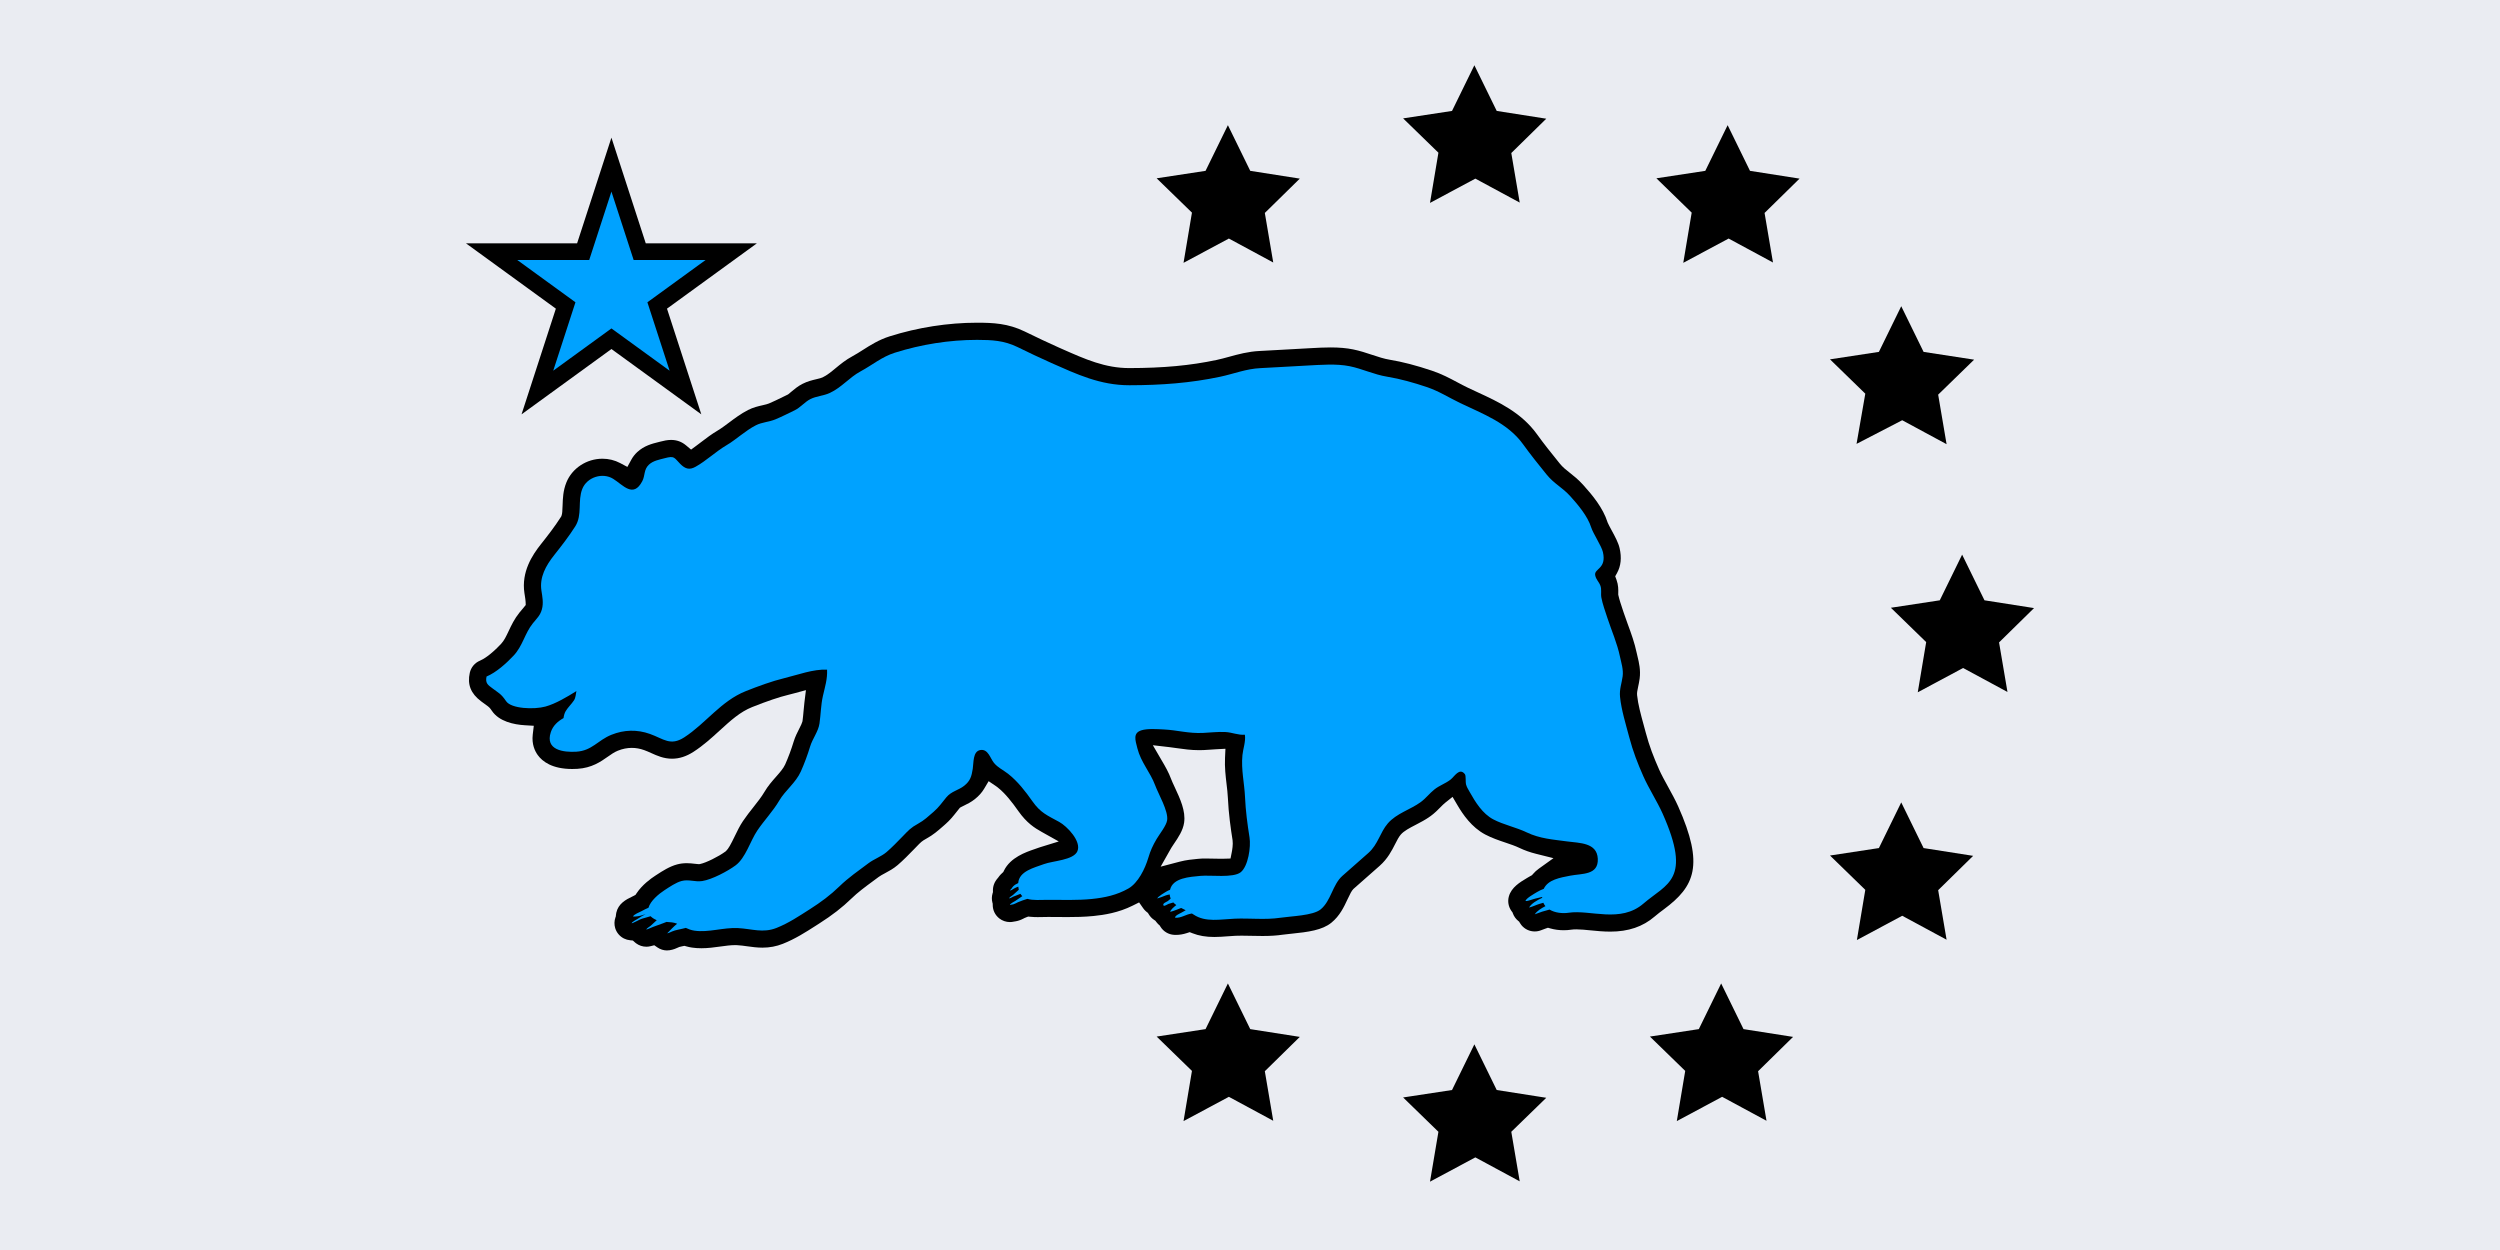
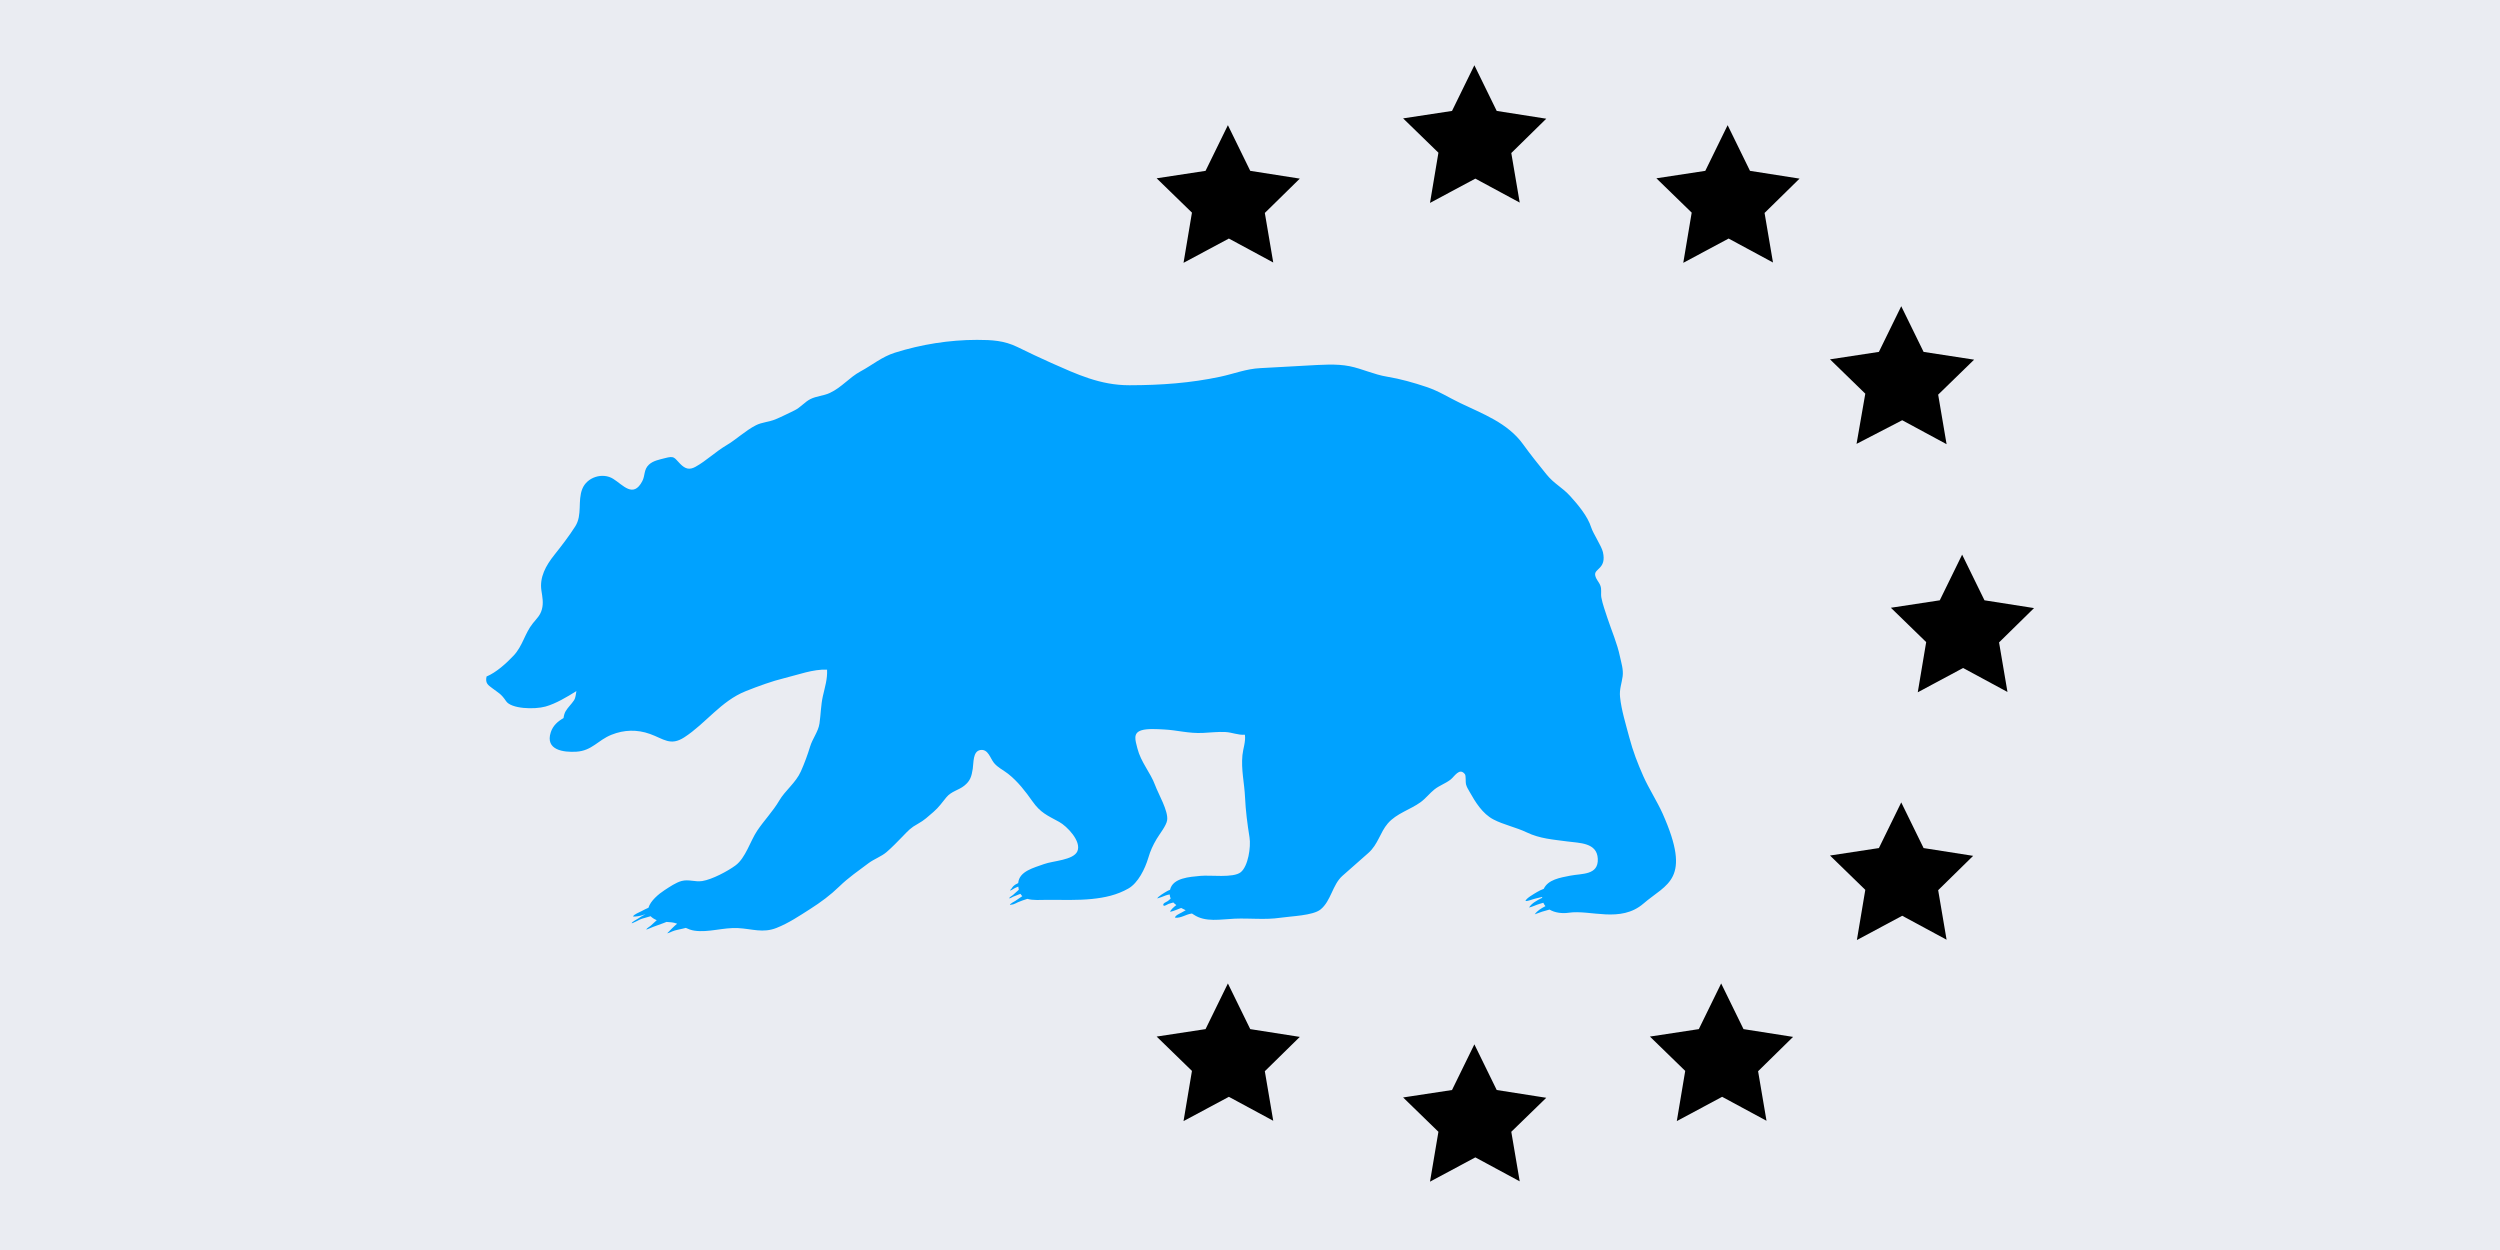
<svg xmlns="http://www.w3.org/2000/svg" id="Layer_1" version="1.1" viewBox="0 0 900 450">
  <defs>
    <style>
      .st0 {
        fill: #eaecf2;
      }

      .st1 {
        fill: #00a2ff;
      }
    </style>
  </defs>
  <rect class="st0" width="900" height="450" />
  <path d="M517.831,407.444l-12.709-12.359,17.606-2.682,8.045-16.44,8.045,16.44,17.839,2.798-12.592,12.243,3.031,17.839-15.974-8.628-16.323,8.745,3.031-17.956ZM429.102,385.524l-12.709-12.359,17.606-2.682,8.045-16.44,8.045,16.44,17.839,2.798-12.592,12.359,3.031,17.839-15.974-8.628-16.323,8.745,3.031-18.072ZM606.677,385.524l-12.709-12.359,17.606-2.682,8.045-16.44,8.045,16.44,17.839,2.798-12.592,12.359,3.031,17.839-15.974-8.628-16.323,8.745,3.031-18.072ZM671.505,320.347l-12.709-12.359,17.606-2.682,8.045-16.44,8.045,16.44,17.839,2.798-12.592,12.359,3.031,17.839-15.974-8.628-16.323,8.745,3.031-18.072ZM693.425,231.151l-12.709-12.359,17.606-2.682,8.045-16.44,8.045,16.44,17.839,2.798-12.592,12.359,3.031,17.839-15.974-8.628-16.323,8.745,3.031-18.072ZM340.373,231.151l-12.709-12.359,17.606-2.682,8.045-16.44,8.045,16.44,17.839,2.798-12.592,12.359,3.031,17.839-15.974-8.628-16.323,8.745,3.031-18.072ZM684.797,151.283l-16.44,8.511,3.148-18.072-12.709-12.359,17.606-2.682,8.045-16.44,8.045,16.44,18.189,2.798-12.942,12.592,3.031,17.839-15.974-8.628ZM609.009,76.545l-12.709-12.359,17.606-2.682,8.045-16.44,8.045,16.44,17.839,2.798-12.592,12.359,3.031,17.839-15.974-8.628-16.323,8.745,3.031-18.072ZM429.102,76.545l-12.709-12.359,17.606-2.682,8.045-16.44,8.045,16.44,17.839,2.798-12.592,12.359,3.031,17.839-15.974-8.628-16.323,8.745,3.031-18.072ZM517.831,54.975l-12.709-12.359,17.606-2.682,8.045-16.44,8.045,16.44,17.839,2.798-12.592,12.359,3.031,17.839-15.974-8.628-16.323,8.745,3.031-18.072Z" />
-   <polygon points="220.114 125.651 187.754 149.164 200.111 111.116 167.749 87.6 207.755 87.6 220.114 49.554 232.473 87.6 272.479 87.6 240.117 111.116 252.474 149.165 220.114 125.651" />
-   <polygon class="st1" points="220.114 68.974 228.114 93.6 254.015 93.6 233.064 108.824 241.064 133.458 220.114 118.234 199.163 133.458 207.163 108.824 186.213 93.6 212.114 93.6 220.114 68.974" />
-   <path d="M240.175,342.164c-1.26,0-2.475-.379-3.513-1.097l-1.124-.778-1.324.338c-.502.128-1.017.193-1.53.193-1.33,0-2.649-.44-3.713-1.241-.141-.106-.277-.217-.408-.334l-.733-.656-.979-.095c-.775-.074-1.545-.294-2.227-.633-1.515-.756-2.666-2.121-3.157-3.744-.378-1.255-.344-2.627.097-3.861l.136-.38.03-.402c.022-.292.065-.584.128-.868.719-3.247,3.371-4.731,5.799-5.868.034-.016.456-.223.484-.238l.642-.352.408-.607c2.021-3.012,5.058-5.225,6.688-6.276l.595-.389c1.931-1.258,4.558-2.969,7.33-3.699,1.095-.29,2.217-.431,3.43-.431,1.077,0,2.019.11,2.85.208.469.056,1.001.113,1.274.127l.367.017.36-.071c2.041-.407,6.598-2.653,9.03-4.452l.134-.1.122-.113c.87-.807,1.682-2.314,3.172-5.39.88-1.818,1.776-3.67,2.908-5.357,1.192-1.777,2.488-3.416,3.742-5,1.524-1.927,2.958-3.742,4.009-5.537,1.237-2.118,2.722-3.802,4.158-5.43,1.366-1.548,2.657-3.012,3.309-4.464,1.113-2.488,2.223-5.477,3.047-8.204.536-1.765,1.334-3.328,1.975-4.584.679-1.331,1.006-2.021,1.157-2.594l.045-.173.025-.177c.15-1.086.253-2.246.362-3.473.088-.996.179-2.024.311-3.108l.542-4.422-4.301,1.161c-.675.182-1.342.358-1.997.516-3.36.815-7.627,2.259-13.05,4.414-4.331,1.721-7.754,4.847-11.719,8.467-2.883,2.633-5.862,5.353-9.396,7.635-2.598,1.676-5.129,2.491-7.737,2.491-3.001,0-5.38-1.077-7.479-2.026-.879-.396-1.7-.766-2.548-1.068-1.51-.539-2.97-.801-4.462-.801-1.681,0-3.325.332-5.026,1.015-1.262.506-2.342,1.267-3.594,2.147-2.575,1.812-5.778,4.066-10.979,4.381-.588.035-1.208.056-1.843.056-7.259,0-10.753-2.724-12.406-5.008-1.052-1.455-2.219-3.918-1.806-7.39l.376-3.161-3.177-.189c-4-.238-9.315-1.336-11.921-5.215-.728-1.084-.998-1.325-2.052-2.073-.447-.317-.94-.667-1.508-1.105l-.328-.246c-3.701-2.774-4.989-6.026-4.059-10.237.433-1.96,1.796-3.593,3.647-4.367,1.172-.49,3.722-1.928,7.619-6.055,1.104-1.171,1.855-2.765,2.725-4.61.969-2.055,2.067-4.385,3.891-6.653.342-.427.673-.815.99-1.185.184-.215.399-.467.557-.662l.714-.88-.046-1.133c-.023-.56-.144-1.359-.299-2.346l-.126-.812c-1.15-7.62,2.823-13.673,5.912-17.562,2.497-3.14,5.095-6.499,7.175-9.776l.196-.309.116-.347c.214-.642.272-1.434.345-3.648.081-2.45.171-5.222,1.353-8.165,2.058-5.125,7.282-8.567,13.001-8.567,2.233,0,4.428.539,6.346,1.558l2.621,1.393,1.421-2.605c.549-1.006,1.26-1.921,2.114-2.719,2.48-2.317,5.413-3.047,7.554-3.58l.737-.188c1.18-.312,2.544-.624,3.904-.624,2.054,0,3.818.643,5.394,1.965l1.81,1.52,1.901-1.404c.458-.338.925-.693,1.4-1.054l.363-.276c1.846-1.407,3.749-2.857,5.881-4.114,1.28-.754,2.626-1.762,4.051-2.829,2.067-1.551,4.354-3.266,6.923-4.578,1.86-.951,3.635-1.355,5.2-1.711,1.09-.25,1.769-.414,2.315-.642,1.607-.674,3.266-1.486,5.022-2.345l1.827-.891.237-.181c.084-.065.663-.546,1.082-.898,1.024-.856,2.281-1.909,3.869-2.724,1.813-.933,3.585-1.353,5.009-1.69,1.204-.283,1.779-.435,2.243-.651,1.615-.756,3.096-1.981,4.665-3.279,1.812-1.495,3.669-3.028,6.11-4.343,1.269-.685,2.538-1.492,3.765-2.273,2.698-1.718,5.756-3.664,9.618-4.886,10.156-3.211,21.032-4.909,31.453-4.909,5.828,0,11.143.238,17.179,3.161l.442.215c3.832,1.856,7.787,3.772,11.676,5.489l1.442.638c8.272,3.666,15.418,6.832,24.074,6.832,12.28-.016,21.981-.919,31.461-2.931,1.49-.316,2.964-.722,4.525-1.15,3.231-.887,6.871-1.886,10.938-2.077,2.941-.138,5.866-.309,8.8-.481l.316-.019c2.492-.146,4.99-.292,7.511-.416l2.004-.109c2.228-.124,4.526-.252,6.918-.252,3.093,0,5.739.231,8.091.707,2.438.493,4.766,1.266,6.819,1.948,2.244.746,4.347,1.444,6.438,1.783,4.406.715,9.502,2.039,15.143,3.935,3.525,1.185,6.344,2.686,9.068,4.137l.159.085c1.138.605,2.313,1.232,3.591,1.849,1.204.58,2.428,1.145,3.658,1.712,7.352,3.392,15.68,7.234,21.354,15.113,2.482,3.449,5.061,6.666,8.172,10.514,1.091,1.348,2.185,2.209,3.569,3.299,1.464,1.155,3.093,2.439,4.839,4.367,3.439,3.797,7.172,8.36,8.781,13.407l.039.124.05.12c.244.583.796,1.612,1.438,2.796,1.222,2.251,2.375,4.376,2.836,6.359.792,3.409.485,6.417-.912,8.943l-.663,1.198.471,1.286c.689,1.884.651,3.565.627,4.677l-.011.614.072.332c.316,1.46.981,3.446,1.516,5.042l.37,1.114c.472,1.428.98,2.819,1.473,4.164l.046.125c1.188,3.242,2.406,6.57,3.195,10.32.069.337.152.686.237,1.041l.045.185c.517,2.157,1.159,4.837.754,7.924-.143,1.089-.359,2.092-.534,2.897-.3,1.389-.467,2.217-.386,3.065.328,3.282,1.365,7.063,2.369,10.72.265.963.522,1.904.764,2.821,1.282,4.863,2.838,8.792,4.779,13.194.826,1.874,2.061,4.116,3.254,6.285,1.282,2.332,2.608,4.744,3.622,7.015,9.464,21.217,5.913,28.831-5.047,36.986-1.212.902-2.336,1.739-3.423,2.679-4.237,3.655-9.462,5.433-15.971,5.433-2.479,0-4.921-.242-7.076-.456-1.888-.188-3.633-.361-5.139-.361-.716,0-1.319.038-1.844.117-.88.132-1.79.199-2.704.199-1.662,0-3.268-.216-4.771-.64l-.907-.257-.891.31c-.528.183-1.054.377-1.576.586-.731.293-1.5.44-2.287.44-1.875,0-3.626-.835-4.804-2.289-.2-.247-.382-.512-.542-.785l-.267-.456-.406-.338c-.393-.327-.746-.705-1.051-1.125-.328-.453-.591-.943-.782-1.457l-.155-.421-.272-.356c-.053-.068-.104-.139-.152-.21-1.061-1.533-1.377-3.418-.881-5.189.911-3.267,4.068-5.146,6.373-6.519l.42-.254c.354-.22.684-.41,1.027-.593l.501-.267.369-.43c.606-.707,1.313-1.353,2.102-1.918l5.261-3.774-6.28-1.573c-2.18-.546-4.148-1.247-6.021-2.144-1.485-.711-3.194-1.286-5.003-1.896-2.312-.779-4.869-1.643-7.245-2.897-4.939-2.606-8.085-7.284-10.021-10.576l-1.751-2.977-2.702,2.15c-.494.393-1.029.936-1.648,1.563-.952.969-2.099,2.136-3.544,3.188-1.783,1.298-3.708,2.294-5.407,3.173-2.167,1.122-4.203,2.176-5.345,3.503-.732.852-1.336,2.038-2.035,3.412-1.196,2.354-2.684,5.28-5.555,7.822-1.604,1.422-3.165,2.794-4.75,4.188l-.205.18c-1.423,1.252-2.865,2.521-4.378,3.86l-.084.075-.079.081c-.613.632-1.126,1.621-2.115,3.744-1.225,2.63-2.749,5.902-5.795,8.372-3.276,2.657-8.283,3.344-14.489,3.965l-.306.03c-1.027.103-1.968.198-2.733.312-2.107.316-4.409.464-7.25.464-1.256,0-2.516-.028-3.777-.056l-.24-.006c-1.172-.027-2.346-.054-3.513-.054-.743,0-1.483.012-2.221.042-.901.037-1.813.108-2.73.181-1.517.117-3.2.247-4.882.247-3.004,0-5.568-.438-7.841-1.339l-1.006-.398-1.028.335c-1.356.441-2.643.656-3.934.656-.209,0-.422-.005-.638-.018-2.045-.112-3.895-1.222-4.953-2.969l-.237-.393-.345-.304c-.105-.093-.208-.189-.307-.291-.225-.228-.411-.446-.589-.688l-.315-.429-.444-.295c-.806-.534-1.467-1.225-1.965-2.053l-.284-.472-.432-.34c-.143-.111-.28-.229-.414-.354-.319-.296-.604-.623-.851-.974l-1.483-2.116-2.313,1.155c-5.145,2.569-10.246,3.349-14.115,3.741-3.331.336-6.714.379-9.289.379-1.195,0-2.393-.011-3.59-.021l-.547-.004c-.975-.008-1.948-.016-2.915-.016-.586,0-1.176.014-1.757.028-.66.016-1.315.03-1.952.03-.662,0-1.665-.013-2.733-.124l-.72-.075-.675.261c-.199.077-.386.154-.563.232l-.157.069-.148.087c-.431.221-1.196.614-2.154.879-.505.143-.959.215-1.3.262l-.122.017-.12.027c-.443.099-.897.148-1.348.148-1.371,0-2.721-.465-3.802-1.308-1.513-1.182-2.379-2.96-2.376-4.879v-.396s-.102-.383-.102-.383c-.295-1.103-.277-2.266.052-3.363l.137-.456-.012-.477c-.04-1.679.547-3.217,1.746-4.571l.114-.128.098-.141c.27-.386.55-.728.858-1.046.159-.166.322-.322.489-.475l.421-.385.25-.513c2.323-4.754,7.903-6.666,10.901-7.693.486-.166.934-.319,1.354-.476.257-.096.517-.183.779-.264l6.694-2.066-6.115-3.419c-2.618-1.463-5.423-3.245-8.404-7.469-2.224-3.151-4.678-6.379-7.559-8.64-.177-.138-.354-.268-.537-.391l-2.634-1.783-1.626,2.733c-.817,1.373-1.905,2.592-3.328,3.727-1.375,1.097-2.744,1.761-3.843,2.295-.396.192-.774.378-1.011.506l-.521.284-.374.461c-.25.308-.485.604-.714.895l-.134.169c-1.157,1.469-2.348,2.981-4.253,4.628l-.758.662c-1.7,1.487-3.437,3.007-5.857,4.327-1.616.882-2.013,1.295-3.492,2.83l-.987,1.018c-1.836,1.888-3.863,3.97-5.875,5.687-1.511,1.291-3.125,2.156-4.55,2.92-.888.476-1.696.908-2.241,1.318-.672.502-1.36,1.01-2.049,1.518-2.832,2.086-5.506,4.057-7.807,6.301-3.233,3.149-6.906,5.995-11.556,8.955l-1.265.811c-3.66,2.345-7.424,4.755-11.862,6.513-2.34.927-4.738,1.377-7.331,1.377-1.957,0-3.816-.259-5.457-.488-1.264-.176-2.437-.339-3.643-.404-.269-.013-.519-.019-.768-.019-1.627,0-3.405.247-5.287.508-2.094.291-4.439.617-6.828.617-1.19,0-2.298-.078-3.387-.237-.655-.098-1.329-.242-1.998-.432l-.701-.197-.872.177c-.284.055-.568.114-.847.195l-.216.063-.312.145c-.643.297-1.722.796-3.079.999-.295.044-.605.066-.914.066ZM418.301,273.904c1.136,1.937,2.411,4.114,3.33,6.616.234.637.668,1.577,1.256,2.834,1.968,4.223,4.004,8.591,3.397,12.797-.405,2.818-2.126,5.357-3.645,7.597l-.213.313c-.279.409-.534.788-.728,1.119-.124.21-.249.428-.368.639l-3.496,6.182,6.869-1.804c2.328-.611,4.547-.819,6.167-.971l.695-.066c.695-.067,1.469-.099,2.442-.099.754,0,1.587.02,2.461.041l.145.003c.902.023,1.858.047,2.807.047.443,0,.833-.005,1.172-.014l2.395-.066.465-2.35c.122-.612.5-2.73.274-4.266-.655-4.111-1.435-9.521-1.692-15.23-.072-1.618-.268-3.255-.475-4.988-.349-2.962-.707-5.997-.551-9.373l.152-3.311-3.31.177c-.632.034-1.288.08-1.963.129l-.276.019c-.743.052-1.48.103-2.21.138-.58.028-1.146.042-1.701.042-2.972,0-5.616-.38-7.949-.715-.974-.141-1.882-.271-2.771-.375l-5.95-.691,3.271,5.625Z" />
  <path class="st1" d="M598.504,292.806c-1.837-4.118-5.046-9.154-6.885-13.322-2.071-4.694-3.736-8.936-5.1-14.112-1.204-4.567-2.834-9.775-3.305-14.487-.278-2.779.609-4.88.94-7.398.324-2.466-.5-4.897-.958-7.074-1.03-4.903-2.968-9.199-4.537-13.956-.717-2.173-1.742-5.054-2.166-7.321-.272-1.456.178-2.916-.363-4.323-.562-1.46-1.539-2.122-1.856-3.698-.498-2.483,4.196-2.25,2.769-8.388-.504-2.167-3.538-6.698-4.211-8.85-1.261-4.036-4.755-8.182-7.494-11.206-3.033-3.348-5.782-4.405-8.633-7.929-2.922-3.61-5.708-7.072-8.384-10.789-5.576-7.745-14.587-10.97-22.679-14.872-4.246-2.047-7.58-4.258-12.106-5.779-4.482-1.507-9.45-2.927-14.163-3.691-4.775-.775-8.973-2.861-13.493-3.775-4.865-.985-10.432-.483-15.482-.232-5.601.278-11.097.659-16.643.918-5.129.239-9.551,2.055-14.471,3.099-10.685,2.267-21.199,3.051-32.688,3.065-10.545.013-18.958-3.974-28.069-7.998-4.14-1.828-8.26-3.831-12.313-5.794-4.742-2.296-9.056-2.544-14.487-2.544-9.944,0-20.135,1.631-29.591,4.623-4.697,1.486-8.078,4.421-12.315,6.705-4.115,2.218-6.758,5.757-11.095,7.781-2.303,1.075-4.826,1.1-7.037,2.236-2.017,1.037-3.567,3.023-5.601,4.007-2.272,1.099-4.591,2.279-6.874,3.236-2.354.987-4.92,1.047-7.096,2.158-3.76,1.92-7.064,5.116-10.643,7.226-3.81,2.246-7.262,5.599-11.097,7.722-2.16,1.195-3.662.822-5.531-1.079-2.249-2.286-2.006-2.953-5.557-2.012-1.932.511-4.151.889-5.677,2.315-1.917,1.792-1.313,3.88-2.389,5.94-3.267,6.254-6.909,1.379-10.505-.847-3.774-2.336-9.375-.647-11.095,3.638-1.738,4.329.082,9.366-2.527,13.478-2.255,3.554-5.006,7.103-7.553,10.309-3.043,3.829-5.364,8.01-4.639,12.809.33,2.185.811,4.435.17,6.781-.605,2.217-1.838,3.254-3.254,5.017-2.95,3.671-3.632,8.131-6.941,11.635-2.628,2.785-6.207,6.041-9.725,7.513-.554,2.509.63,3.108,2.12,4.253,2.17,1.668,3.076,1.885,4.922,4.632,1.846,2.748,10.121,3.056,14.186,1.925,3.645-1.015,7.709-3.427,11.118-5.563-.246,1.136-.211,2.327-.891,3.357-.889,1.346-2.109,2.445-2.954,3.842-.426.705-.665,1.6-.787,2.515-2.105,1.199-3.808,2.737-4.583,5.089-2.122,6.444,4.585,7.298,9.185,7.02,5.662-.343,7.704-4.111,12.646-6.095,4.555-1.829,9.241-1.949,13.864-.299,4.918,1.755,7.343,4.457,12.338,1.232,7.735-4.994,13.201-13.081,22.184-16.652,4.293-1.707,9.394-3.59,13.872-4.675,4.857-1.178,10.338-3.275,15.364-3.053.164,3.459-.769,6.208-1.503,9.499-.748,3.355-.726,6.401-1.224,9.874-.415,2.902-2.51,5.445-3.383,8.329-.861,2.841-2.048,6.087-3.321,8.932-1.841,4.114-5.643,6.843-7.774,10.489-2.221,3.8-5.498,7.204-7.953,10.864-2.498,3.724-4.174,9.806-7.793,12.483-2.768,2.048-8.45,5.089-12.004,5.634-2.586.396-4.838-.7-7.405-.024-2.041.537-4.343,2.139-6.151,3.306-2.067,1.335-5.105,3.876-5.78,6.328-.855.36-1.687.773-2.497,1.222-.676.374-2.903,1.22-3.062,1.942,1.177.058,2.366-.168,3.485-.529.351-.114.699-.231,1.048-.348-.993.502-1.969,1.081-2.861,1.693-.616.423-1.817.942-2.179,1.57.023.012.048.016.074.01.16.066.807-.299.972-.377.387-.183.809-.341,1.176-.557,1.007-.591,1.96-.834,3.116-1.142.502-.134.999-.285,1.495-.437.499.52,1.203,1.004,2.21,1.427-.779.658-1.489,1.437-2.25,2.065-.308.254-1.492.928-1.49,1.322.819-.234,1.629-.683,2.452-.977,1.251-.447,2.482-.927,3.737-1.364.363-.127.713-.271,1.061-.416,1.303.077,2.611.142,3.828.645-1.298,1.049-2.398,2.267-3.584,3.457.621-.093,1.228-.432,1.81-.682,1.248-.537,2.561-.656,3.855-1.012.346-.095.696-.166,1.043-.257.953.445,1.948.827,3.124.999,5.088.747,10.394-1.211,15.704-.925,5.093.275,8.933,1.877,13.826-.06,4.363-1.727,8.134-4.274,12.083-6.789,3.85-2.452,7.344-5.035,10.562-8.17,3.2-3.118,6.892-5.665,10.474-8.345,2.004-1.499,4.612-2.394,6.474-3.983,1.928-1.647,3.984-3.78,5.786-5.633,2.072-2.13,2.875-3.127,5.617-4.623,2.14-1.168,3.648-2.607,5.534-4.239,1.974-1.708,3.001-3.292,4.616-5.241,1.83-2.208,4.372-2.519,6.427-4.159,2.219-1.77,2.64-3.392,3.074-6.081.357-2.205-.028-6.356,2.775-6.787,2.782-.427,3.508,2.983,4.862,4.636,1.399,1.708,3.426,2.622,5.076,3.917,3.52,2.762,6.289,6.389,8.794,9.939,2.897,4.106,5.226,4.992,9.624,7.399,2.78,1.521,8.084,6.976,6.54,10.546-1.401,3.239-8.817,3.437-12.019,4.626-3.513,1.304-8.97,2.525-9.287,6.835-.654.285-1.329.683-1.829,1.2-.244.253-.384.536-.573.788-.147.195-.555.468-.508.724.511-.137.98-.507,1.44-.764.473-.264.995-.482,1.498-.675.039.411.098.793.183,1.138-.732.571-1.349,1.294-2.108,1.899-.381.304-1.25.745-1.403,1.2.517.003,1.05-.405,1.509-.616.621-.285,1.292-.436,1.898-.748.23-.118.467-.192.703-.271.197.317.415.604.672.838-.848.572-1.673,1.167-2.543,1.725-.366.235-1.909.981-1.927,1.444.404-.12.836-.117,1.239-.23.55-.153,1.11-.511,1.63-.739,1.105-.486,2.262-.857,3.415-1.223,2.042.619,4.772.35,7.465.35,5.25,0,10.636.206,15.719-.308,4.677-.474,9.05-1.41,13.185-3.768,3.486-1.987,5.992-7.081,7.165-11.028.784-2.637,1.6-4.412,2.99-6.782,1.047-1.785,3.516-4.811,3.799-6.78.48-3.33-3.15-9.384-4.339-12.622-1.67-4.547-5.107-8.215-6.379-13.263-.753-2.986-1.656-5.495,1.456-6.48,2.154-.681,5.72-.417,8.014-.308,4.899.234,8.915,1.505,14.179,1.249,2.598-.126,5.312-.455,8.014-.324,2.489.121,4.581,1.17,7.043.971.359,2.467-.657,4.993-.885,7.344-.512,5.281.704,10.057.932,15.111.224,4.96.862,9.775,1.617,14.496.549,3.434-.474,10.392-3.167,12.552-2.684,2.152-10.955.966-14.477,1.311-3.853.378-9.976.672-10.969,5.023-.38.135-.745.288-1.071.482-.69.41-3.394,1.964-3.519,2.631.996-.261,2.022-.713,2.993-1.08.5-.189.987-.292,1.473-.36.042.54.167,1.024.357,1.465-.335.336-.681.662-1.093.941-.485.328-1.913.789-1.514,1.531.255.473,1.313-.352,1.851-.549.555-.203,1.128-.364,1.707-.511.32.339.683.649,1.083.935-.946.733-2.063,1.705-2.224,2.439,1.336-.27,2.672-.939,3.961-1.392.535.281,1.086.55,1.637.818-.503.281-1.011.557-1.512.849-.564.328-2.447,1.091-2.302,1.857,2.259.125,3.734-1.16,5.843-1.496.073-.012.148-.019.222-.031.21.125.415.253.612.387,4.235,2.879,9.736,1.677,14.795,1.471,5.417-.221,11.032.469,16.336-.325,3.877-.581,11.797-.759,14.557-2.997,3.773-3.059,4.275-8.918,7.868-12.099,3.27-2.895,6.217-5.468,9.333-8.228,3.525-3.123,4.198-7.382,7.005-10.642,3.112-3.613,8.137-4.976,11.796-7.638,1.888-1.374,3.25-3.218,5.001-4.607,1.769-1.402,3.846-2.072,5.702-3.459,1.499-1.12,3.273-4.569,5.255-2.028.433.556.184,2.88.388,3.612.316,1.13.688,1.647,1.292,2.724,2.093,3.726,4.626,7.871,8.546,9.94,3.67,1.937,8.137,2.821,12.03,4.683,4.765,2.279,9.423,2.551,14.556,3.254,4.411.605,10.751.368,11.028,6.232.283,5.997-5.708,5.263-9.932,6.096-3.64.718-7.978,1.409-9.525,4.74-.861.326-1.703.706-2.44,1.167-.99.618-3.862,2.172-4.153,3.215.989.088,2.586-.665,3.632-.889.755-.162,1.566-.391,2.39-.578.002.105-.002.214.005.316-1.904.887-3.887,2.059-4.731,3.5,1.21-.261,2.508-.938,3.769-1.316.461-.138.918-.272,1.376-.405.196.453.455.857.761,1.221-1.564.794-3.032,1.727-3.843,2.94,1.722-.687,3.495-1.263,5.312-1.71,1.945,1.173,4.625,1.482,6.916,1.139,7.776-1.164,18.629,3.843,26.906-3.301,8.405-7.255,17.587-8.426,6.862-32.471Z" />
  <path class="st1" d="M252.5,332.205c-.745,0-1.417-.045-2.055-.139-.34-.051-.677-.129-1.035-.244l.17-.138-4.674-1.929c-1.65-.681-3.267-.775-4.692-.859l-.795-.048-.489.205-1.344-.564c-.544-.229-.962-.484-1.208-.74l-.064-.066.029-.105c.322-1.17,2.263-3.148,4.515-4.603l.63-.41c1.476-.963,3.311-2.161,4.657-2.515.329-.087.675-.127,1.089-.127.545,0,1.15.071,1.791.147.757.09,1.616.191,2.535.191.588,0,1.137-.04,1.679-.123,4.279-.656,10.486-4.08,13.335-6.188,2.933-2.17,4.693-5.804,6.246-9.01.765-1.58,1.488-3.073,2.254-4.215.984-1.467,2.117-2.9,3.316-4.417,1.651-2.088,3.358-4.247,4.735-6.603.786-1.345,1.918-2.627,3.116-3.985,1.681-1.905,3.585-4.063,4.807-6.793,1.26-2.816,2.52-6.202,3.454-9.288.297-.979.817-2,1.367-3.079.847-1.66,1.806-3.542,2.114-5.695.208-1.446.327-2.799.443-4.106.169-1.901.328-3.696.739-5.539.147-.659.302-1.295.455-1.92.623-2.555,1.268-5.196,1.117-8.374l-.13-2.734-2.734-.121c-.293-.013-.587-.019-.882-.019-3.947,0-7.853,1.099-11.63,2.161-1.292.363-2.513.707-3.691.992-3.782.917-8.451,2.488-14.273,4.803-5.894,2.343-10.281,6.349-14.523,10.223-2.722,2.485-5.292,4.832-8.181,6.697-1.422.918-2.255,1.024-2.758,1.024-1.021,0-2.204-.535-3.701-1.212-.944-.427-2.015-.911-3.244-1.35-2.481-.885-5.02-1.333-7.546-1.333-2.835,0-5.676.563-8.443,1.674-2.253.904-3.956,2.103-5.458,3.16-2.118,1.49-3.648,2.567-6.251,2.725-.414.025-.845.04-1.287.04-2.829,0-4.536-.608-4.972-1.211-.327-.452-.036-1.49.104-1.916.445-1.352,1.438-2.407,3.218-3.42l1.292-.736.197-1.474c.113-.845.304-1.232.381-1.36.331-.547.802-1.104,1.302-1.694.53-.627,1.079-1.275,1.588-2.046.858-1.3,1.052-2.637,1.194-3.613.037-.255.072-.511.126-.763l1.507-6.957-6.032,3.779c-3.49,2.187-7.157,4.332-10.33,5.215-1.156.322-2.817.506-4.56.506-3.893,0-5.998-.859-6.36-1.251-1.702-2.537-2.92-3.402-4.33-4.403-.364-.258-.764-.542-1.226-.897l-.412-.311c2.621-1.547,5.426-3.897,8.37-7.017,2.109-2.233,3.302-4.764,4.354-6.997.825-1.749,1.604-3.401,2.743-4.819.278-.346.549-.662.808-.964,1.154-1.348,2.348-2.743,3.002-5.142.74-2.707.354-5.152.012-7.31l-.11-.708c-.477-3.158.763-6.394,4.021-10.495,2.661-3.348,5.439-6.946,7.738-10.568,1.885-2.971,1.99-6.134,2.082-8.925.061-1.854.119-3.605.696-5.042.665-1.654,2.509-2.81,4.486-2.81.83,0,1.607.209,2.247.605.576.357,1.2.831,1.861,1.333,1.87,1.422,3.99,3.034,6.546,3.033,2.582,0,4.713-1.576,6.336-4.681.624-1.195.85-2.328,1.031-3.238.234-1.176.338-1.516.748-1.899.737-.689,2.08-1.024,3.502-1.378.302-.076.602-.15.895-.228.635-.168,1.019-.247,1.249-.283.123.129.271.292.401.434.282.31.606.664,1.001,1.065,1.124,1.142,2.908,2.66,5.421,2.66,1.202,0,2.413-.347,3.702-1.061,2.204-1.22,4.232-2.765,6.193-4.258,1.706-1.299,3.317-2.527,4.975-3.504,1.733-1.021,3.367-2.247,4.947-3.432,1.891-1.418,3.677-2.757,5.537-3.707.841-.429,1.922-.676,3.068-.938,1.171-.268,2.499-.571,3.824-1.125,1.852-.777,3.707-1.684,5.5-2.562l1.52-.74c1.378-.667,2.502-1.609,3.495-2.441.765-.642,1.488-1.247,2.173-1.6.82-.421,1.799-.652,2.932-.92,1.225-.29,2.613-.617,4.001-1.265,2.666-1.245,4.681-2.909,6.63-4.519,1.525-1.259,2.965-2.449,4.621-3.341,1.549-.835,2.965-1.736,4.334-2.606,2.443-1.554,4.751-3.021,7.461-3.879,9.271-2.933,19.19-4.483,28.686-4.483,4.842,0,8.886.165,13.18,2.245l.47.228c3.889,1.884,7.91,3.832,11.938,5.61l1.421.629c8.846,3.921,17.202,7.625,27.806,7.625,12.791-.016,23.375-1.01,33.365-3.13,1.755-.373,3.431-.833,5.052-1.278,3.023-.831,5.88-1.616,8.936-1.759,2.981-.139,5.947-.313,8.923-.487,2.564-.151,5.136-.302,7.729-.431.68-.034,1.368-.072,2.062-.11,2.111-.118,4.296-.239,6.405-.239,2.475,0,4.525.172,6.27.525,1.899.384,3.777,1.008,5.765,1.669,2.471.821,5.025,1.67,7.844,2.128,3.919.635,8.523,1.837,13.687,3.574,2.803.942,5.175,2.205,7.686,3.542,1.29.687,2.624,1.397,4.074,2.096,1.25.603,2.521,1.189,3.799,1.779,6.935,3.199,13.484,6.221,17.749,12.144,2.65,3.68,5.411,7.125,8.486,10.924,1.739,2.15,3.413,3.467,5.031,4.742,1.271,1.001,2.472,1.947,3.71,3.314,2.632,2.905,5.789,6.676,6.854,10.086.397,1.273,1.268,2.875,2.188,4.572.753,1.389,1.785,3.292,1.965,4.063.488,2.102.077,2.494-.825,3.354-.866.827-2.48,2.365-1.963,4.944.297,1.479.952,2.471,1.431,3.196.248.375.443.672.566.991.101.26.089.783.076,1.336-.015.685-.034,1.538.138,2.459.397,2.123,1.207,4.542,1.922,6.677l.345,1.032c.521,1.582,1.082,3.112,1.624,4.592,1.117,3.051,2.173,5.933,2.826,9.041.101.481.219.973.339,1.474.393,1.641.764,3.19.58,4.593-.093.708-.245,1.41-.405,2.153-.365,1.688-.778,3.601-.546,5.932.403,4.037,1.597,8.384,2.649,12.22.255.93.506,1.844.74,2.734,1.522,5.775,3.426,10.41,5.256,14.558.986,2.234,2.322,4.665,3.615,7.015,1.189,2.165,2.421,4.403,3.275,6.318,8.135,18.238,4.267,21.117-2.144,25.886-1.275.95-2.595,1.932-3.939,3.092-2.568,2.217-5.645,3.205-9.975,3.205-2.024,0-4.131-.209-6.168-.412-2.005-.199-4.077-.405-6.048-.405-1.175,0-2.221.071-3.198.218-.438.065-.894.099-1.352.099-1.387,0-2.688-.306-3.57-.839l-.456-.275-.268-.318c-.133-.157-.231-.312-.302-.477l-.146-.337-.03-.453v-.173s-.016-.931-.016-.931l.309-.665c.827-1.78,4.021-2.403,6.839-2.953l.547-.107c.694-.137,1.492-.23,2.338-.329,3.624-.423,10.37-1.21,10.01-8.852-.362-7.648-7.834-8.436-11.849-8.859-.61-.064-1.206-.126-1.769-.203-.822-.113-1.631-.215-2.431-.315-4.112-.517-7.664-.963-11.238-2.674-1.994-.954-4.063-1.651-6.064-2.325-2.123-.716-4.129-1.391-5.859-2.305-3.164-1.67-5.356-5.241-7.331-8.756l-.319-.56c-.366-.634-.52-.9-.666-1.386-.014-.18-.02-.543-.023-.793-.021-1.4-.044-2.847-.922-3.973-1.333-1.709-2.834-2.068-3.859-2.068-2.236,0-3.721,1.604-4.805,2.775-.254.274-.602.65-.751.762-.711.532-1.528.965-2.393,1.423-1.053.559-2.247,1.192-3.378,2.089-.948.751-1.751,1.567-2.526,2.355-.8.812-1.554,1.579-2.376,2.177-1.216.884-2.679,1.642-4.228,2.444-2.708,1.402-5.776,2.992-8.078,5.663-1.458,1.693-2.376,3.499-3.264,5.245-1.016,1.998-1.894,3.723-3.457,5.109-1.575,1.395-3.106,2.742-4.659,4.107-1.519,1.336-3.056,2.688-4.672,4.119-2.217,1.962-3.438,4.584-4.515,6.896-.955,2.049-1.856,3.984-3.256,5.119-1.404,1.139-6.754,1.674-9.629,1.961-1.278.128-2.485.249-3.481.398-1.669.25-3.483.361-5.887.361-1.229,0-2.466-.028-3.701-.057-1.28-.029-2.562-.059-3.836-.059-.866,0-1.73.014-2.59.049-1.021.041-2.059.121-3.101.202-1.448.112-2.815.219-4.14.219-1.626,0-2.932-.169-4.026-.534l.197-.11-3.497-1.705-.113-.067-.02.003-1.522-.742c-.524-.256-1.05-.513-1.56-.779l-.846-.443-.533-.383c-.256-.184-.475-.372-.651-.559l-.266-.28-.111-.26c-.066-.154-.106-.322-.122-.516l-.029-.377.089-.391c.449-1.968,4.747-2.369,7.592-2.635l.746-.071c.37-.036.872-.054,1.533-.054.726,0,1.531.021,2.375.042.983.024,2.018.05,3.044.05,3.439,0,6.924-.241,9.108-1.994,3.959-3.174,4.86-11.562,4.252-15.365-.611-3.829-1.345-8.898-1.582-14.158-.088-1.946-.312-3.833-.527-5.657-.365-3.08-.71-5.989-.415-9.029.064-.669.225-1.429.394-2.233.367-1.741.782-3.714.475-5.832l-.404-2.786-2.806.227c-.131.011-.26.015-.387.015-.821,0-1.684-.194-2.682-.42-1.054-.238-2.249-.508-3.588-.573-.483-.023-.966-.034-1.449-.034-1.566,0-3.092.108-4.566.212-.771.055-1.535.109-2.289.146-.429.021-.848.03-1.259.03-2.33,0-4.443-.304-6.68-.626-1.88-.271-3.822-.551-5.953-.652l-.659-.033c-1.033-.053-2.205-.113-3.42-.113-2.126,0-3.709.188-4.983.59-5.604,1.774-4.261,6.972-3.614,9.47l.154.604c.824,3.27,2.36,5.895,3.847,8.433,1.024,1.752,1.993,3.406,2.626,5.13.382,1.039.95,2.257,1.552,3.547,1.065,2.286,2.85,6.113,2.634,7.612-.11.735-1.498,2.781-2.165,3.764-.466.688-.906,1.337-1.252,1.926-1.573,2.683-2.461,4.7-3.278,7.445-1.066,3.587-3.266,7.847-5.775,9.277-3.25,1.853-6.839,2.866-12.001,3.39-2.925.296-6.011.334-8.372.334-1.168,0-2.339-.011-3.509-.021-1.183-.011-2.363-.021-3.537-.021-.656,0-1.314.015-1.965.03-.589.014-1.172.027-1.739.027-.917,0-2.073-.031-2.891-.279l-.462-.14-.197-.181s-.051-.053-.148-.209l-.146-.233-.089-.364c-.046-.185-.083-.421-.109-.704l-.044-.464.022-.306c.119-1.627,2.573-2.594,5.768-3.689.548-.188,1.078-.37,1.571-.553.741-.275,1.986-.523,3.305-.785,3.93-.782,8.82-1.755,10.423-5.463,2.509-5.802-4.507-12.537-7.854-14.368-.554-.303-1.075-.582-1.569-.847-3.272-1.753-4.915-2.633-7.043-5.65-2.625-3.722-5.581-7.579-9.394-10.57-.667-.522-1.342-.965-1.996-1.393-1.02-.667-1.983-1.298-2.611-2.065-.201-.246-.471-.734-.731-1.207-.942-1.708-2.519-4.565-5.987-4.565-.302,0-.611.024-.919.071-4.579.704-4.966,5.609-5.151,7.967-.038.476-.069.925-.13,1.305-.39,2.412-.635,3.14-1.984,4.216-.583.465-1.303.814-2.135,1.218-1.442.699-3.237,1.57-4.73,3.371-.438.529-.835,1.032-1.219,1.519-1.01,1.281-1.808,2.293-3.05,3.368l-.811.707c-1.485,1.3-2.658,2.326-4.198,3.167-2.847,1.555-3.984,2.733-5.705,4.519l-.919.948c-1.674,1.723-3.572,3.674-5.29,5.142-.761.65-1.816,1.215-2.933,1.813-1.125.603-2.29,1.226-3.39,2.049-.665.498-1.334.991-2.002,1.484-2.959,2.181-6.019,4.437-8.768,7.115-2.766,2.694-5.969,5.169-10.081,7.788l-1.295.828c-3.427,2.196-6.664,4.271-10.28,5.702-1.263.5-2.52.732-3.953.732-1.321,0-2.716-.194-4.192-.399-1.384-.193-2.814-.393-4.414-.479-.421-.023-.841-.033-1.261-.033-2.264,0-4.448.303-6.56.597-1.952.271-3.795.527-5.554.527Z" />
</svg>